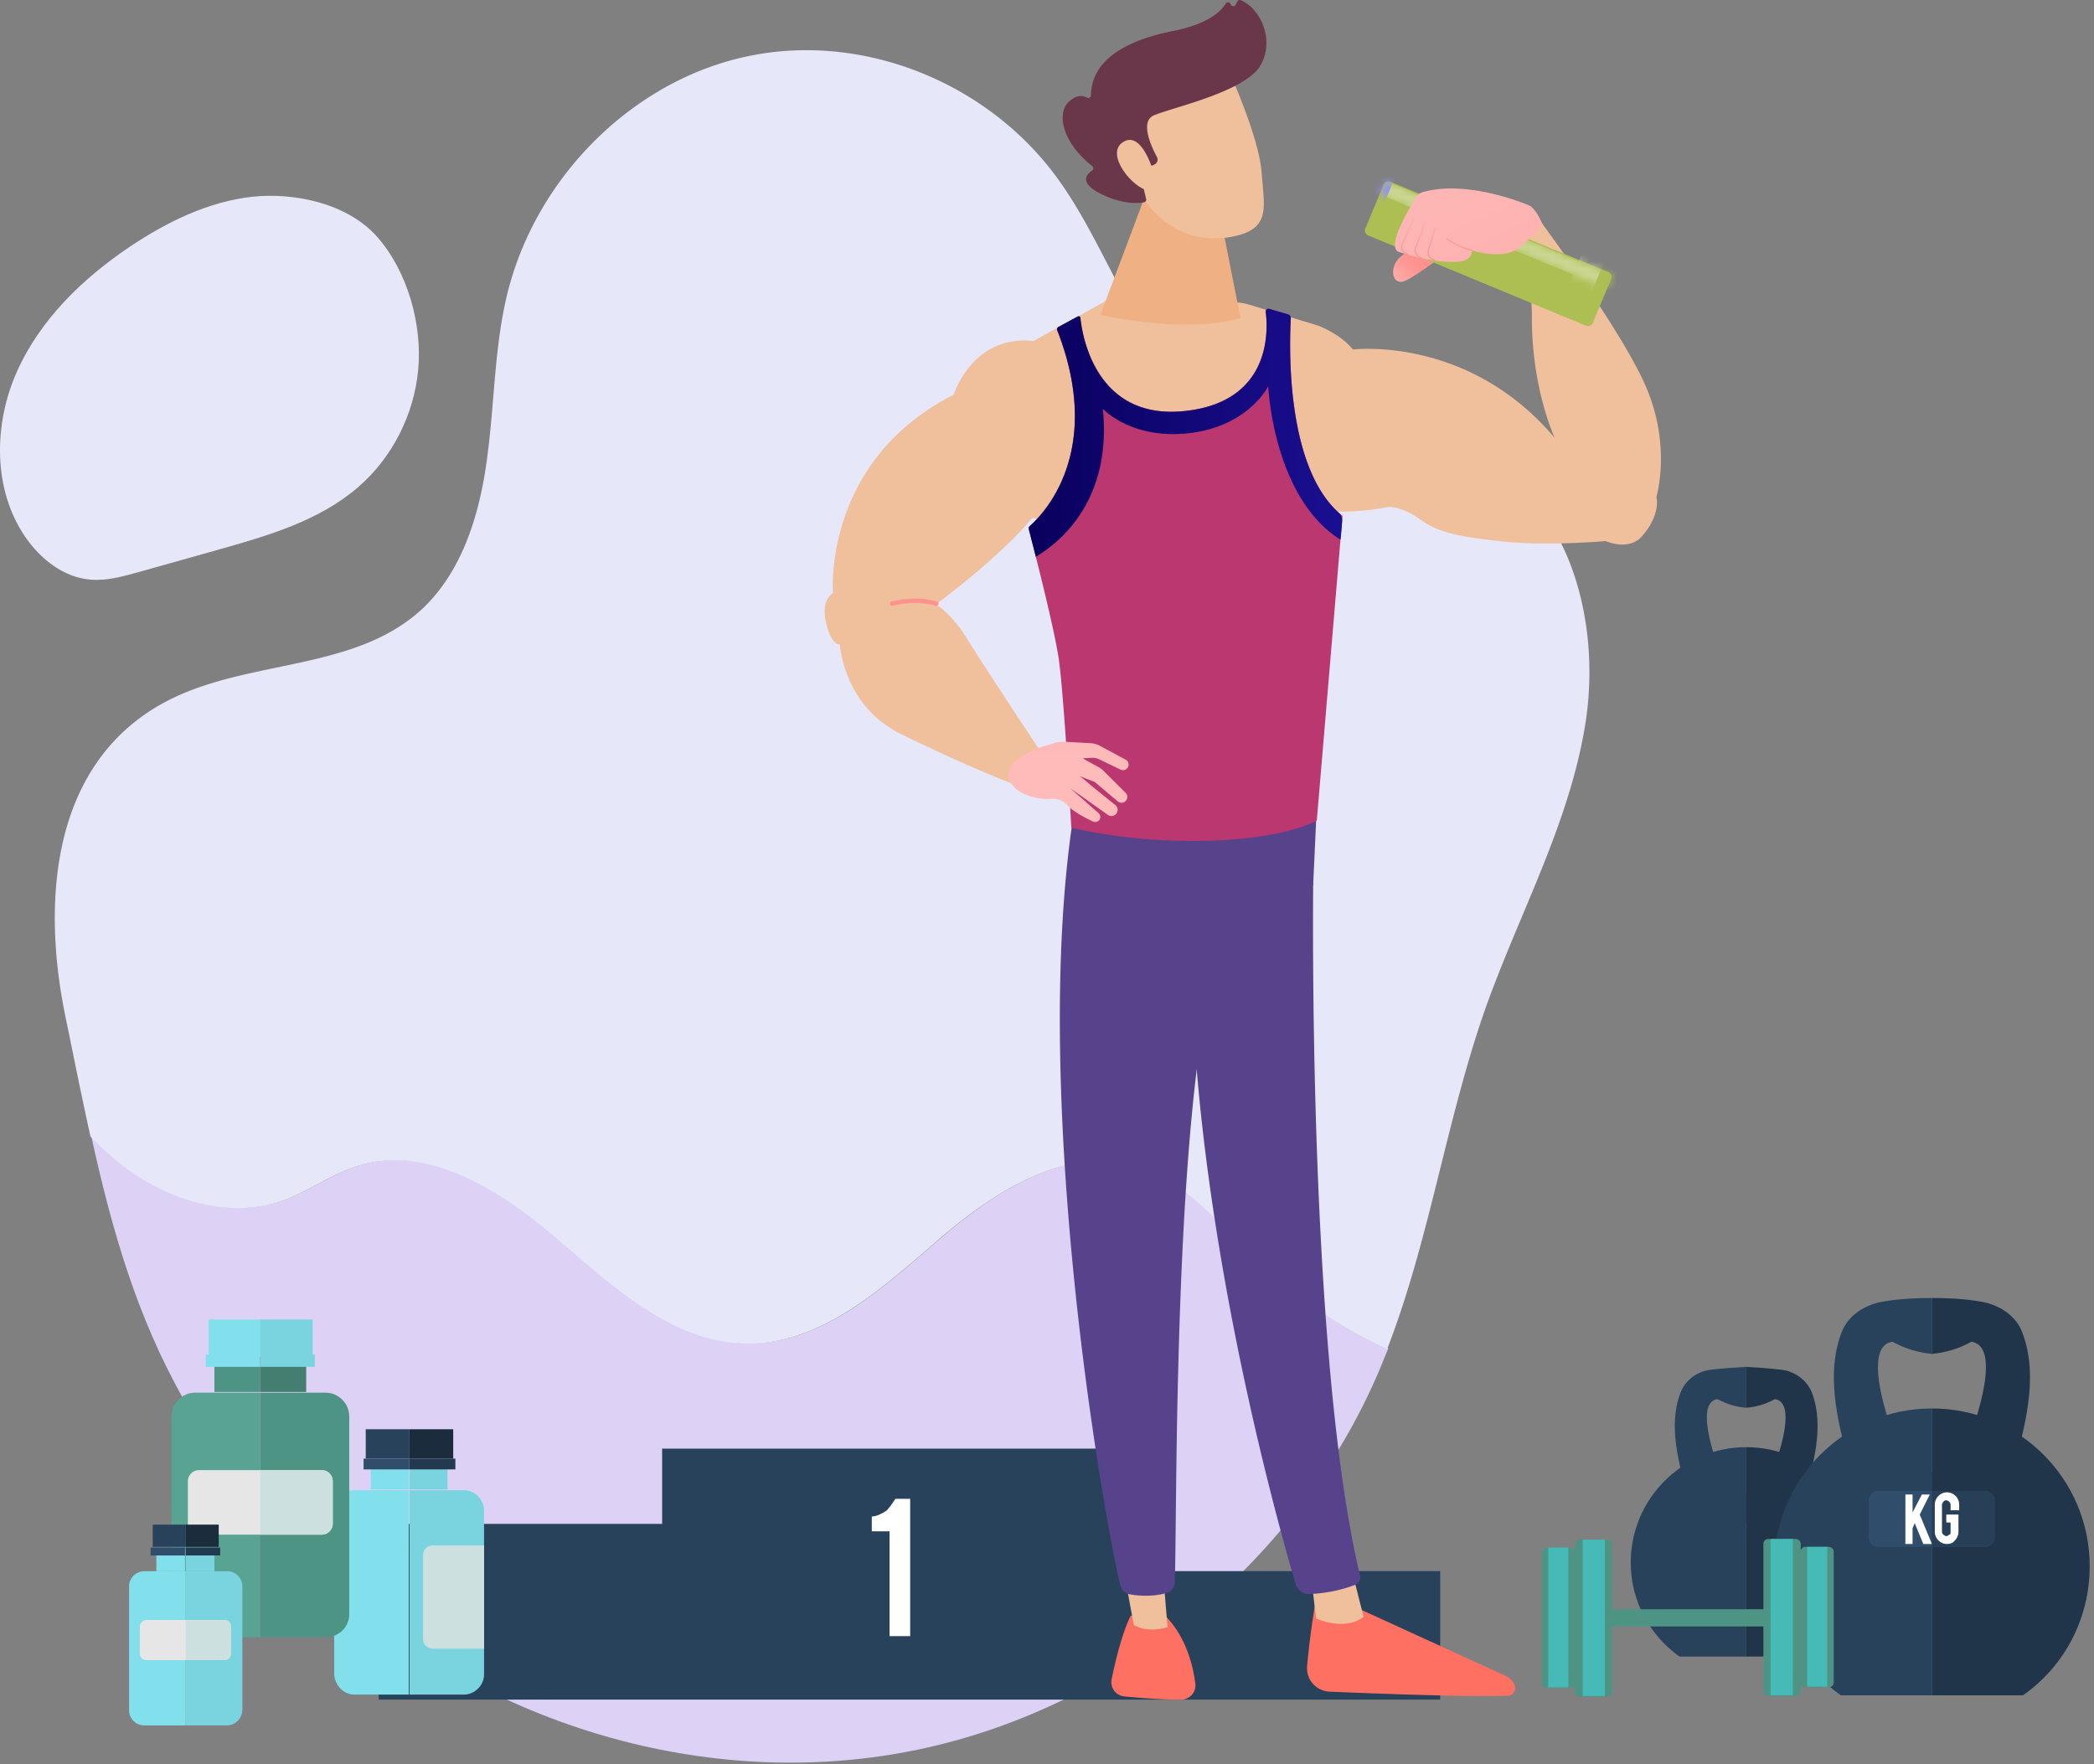
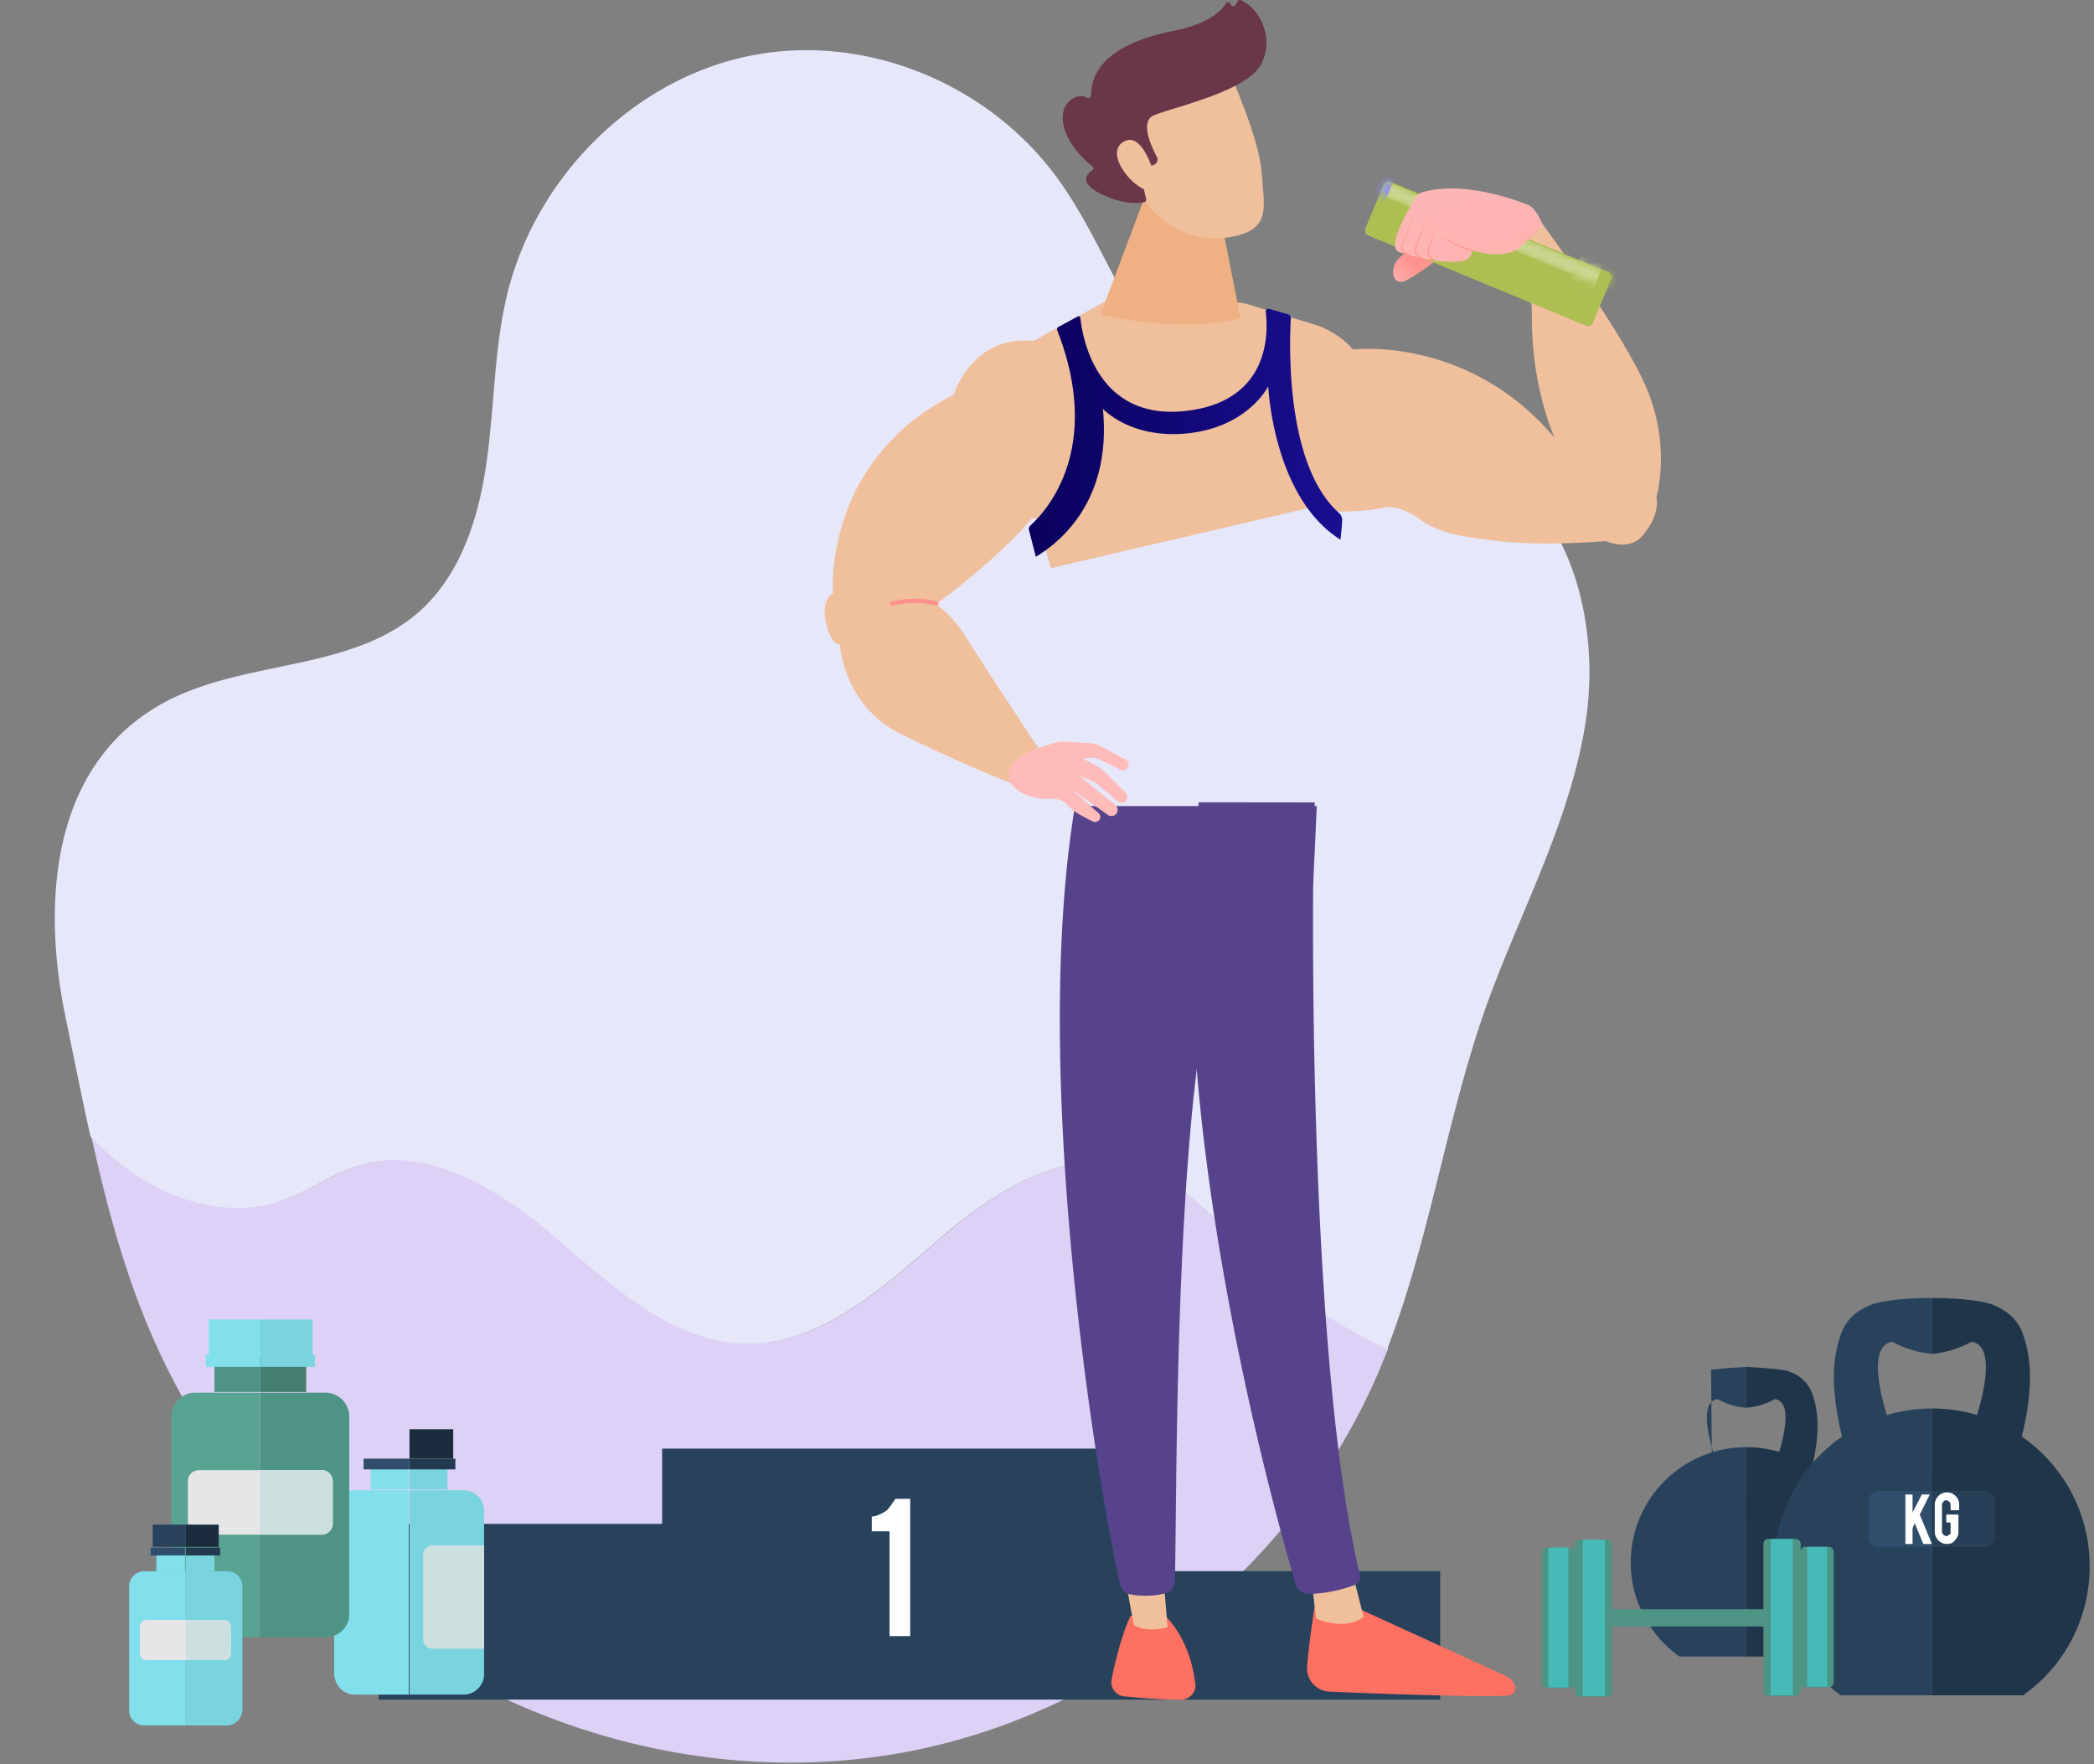
<svg xmlns="http://www.w3.org/2000/svg" width="292" height="246" fill="none">
  <rect width="100%" height="100%" fill="#808080" stroke="none" />
  <path d="M158.545 162.543c-9.813-2.905-19.835 3.591-27.601 10.299-7.766 6.708-16.162 14.472-26.395 14.472-10.39.053-18.838-7.817-26.709-14.577-7.871-6.761-18.051-13.31-27.916-10.194-3.673 1.162-6.874 3.591-10.495 4.859-7.504 2.588-16.057-.106-22.354-5.018-1.574-1.214-2.99-2.535-4.355-3.961 2.833 12.835 6.297 25.194 13.066 37.025 5.562 9.665 12.593 18.486 20.832 25.827 21.777 19.437 52.054 28.416 80.285 22.923 28.231-5.493 53.629-25.616 65.33-52.87.473-1.109.892-2.218 1.365-3.327-6.717-3.064-12.961-7.236-18.314-12.465-5.195-4.912-9.917-10.986-16.739-12.993z" fill="#DDD1F5" />
  <path d="M221.042 101.117c2.256-13.838-1.837-30.211-13.853-36.55-11.282-5.915-25.765-1.267-36.942-7.5-11.282-6.285-14.85-21.02-22.459-31.742-9.655-13.68-27.181-20.81-43.238-17.536-16.005 3.222-29.7 16.638-33.794 33.117-1.836 7.5-1.784 15.316-2.833 22.975-.997 7.658-3.359 15.528-8.816 20.81-9.393 8.979-24.243 7.13-35.682 12.993C7.158 106.082 5.74 125.57 9.152 141.892c1.154 5.598 2.256 11.144 3.463 16.584a44.019 44.019 0 004.355 3.961c6.297 4.912 14.85 7.606 22.354 5.018 3.621-1.268 6.822-3.697 10.495-4.859 9.865-3.116 20.045 3.433 27.916 10.193 7.871 6.761 16.32 14.631 26.71 14.578 10.232-.053 18.628-7.764 26.394-14.472 7.766-6.708 17.789-13.204 27.601-10.299 6.822 2.007 11.545 8.081 16.687 13.046 5.352 5.176 11.597 9.348 18.314 12.464 5.929-15.317 8.238-31.954 13.695-47.482 4.723-13.257 11.649-25.669 13.906-39.507z" fill="#E7E7FA" />
-   <path d="M58.32 51.522c-.577 6.285-3.62 12.306-8.396 16.426-5.457 4.7-12.594 6.76-19.52 8.715-3.778 1.056-7.504 2.112-11.282 3.169-2.099.58-4.25 1.162-6.402 1.003-3.778-.264-7.084-2.852-9.235-6.021-4.46-6.55-4.408-15.58-1.155-22.922 3.254-7.342 9.236-13.1 15.847-17.536 5.143-3.433 10.863-6.232 17.002-6.919 5.93-.634 13.328.951 17.421 5.599 4.25 4.806 6.297 12.253 5.72 18.486z" fill="#E7E7FA" />
  <path fill-rule="evenodd" clip-rule="evenodd" d="M92.332 202.001h69.177v17.088h39.323v17.912H52.802v-24.5h39.53v-10.5z" fill="#28425C" />
  <path fill-rule="evenodd" clip-rule="evenodd" d="M124.039 228.148V213.53h-2.471v-2.059c.618 0 1.442-.411 2.059-.823.412-.412.824-1.03 1.235-1.647h2.059v19.147h-2.882z" fill="#fff" />
  <path fill-rule="evenodd" clip-rule="evenodd" d="M49.4 236.301H57v-28.5h-7.6c-1.5 0-2.8 1.3-2.8 2.8v22.9c.1 1.5 1.3 2.8 2.8 2.8z" fill="#82DFEC" />
  <path d="M57 203.601h-5.3v4.1H57v-4.1z" fill="#82DFEC" />
  <path d="M57.1 203.401h-6.4v1.5h6.4v-1.5z" fill="#304E6C" />
-   <path d="M57.1 199.301H51v4.1h6.1v-4.1z" fill="#28425C" />
  <path fill-rule="evenodd" clip-rule="evenodd" d="M64.7 236.301h-7.6v-28.5h7.6c1.5 0 2.8 1.3 2.8 2.8v22.9c0 1.5-1.3 2.8-2.8 2.8z" fill="#79D4E0" />
  <path d="M62.4 203.601h-5.3v4.1h5.3v-4.1z" fill="#79D4E0" />
  <path d="M63.5 203.401h-6.4v1.5h6.4v-1.5z" fill="#22394F" />
  <path d="M63.2 199.301h-6.1v4.1h6.1v-4.1z" fill="#1B2C3D" />
  <path fill-rule="evenodd" clip-rule="evenodd" d="M67.5 215.501h-7.2c-.7 0-1.3.6-1.3 1.3v11.8c0 .7.6 1.3 1.3 1.3h7.2v-14.4z" fill="#CCE0E0" />
  <path fill-rule="evenodd" clip-rule="evenodd" d="M27.2 228.301h9.1v-34.1h-9.1c-1.8 0-3.3 1.5-3.3 3.3v27.4c0 1.9 1.5 3.4 3.3 3.4z" fill="#59A393" />
  <path d="M36.3 189.201h-6.4v4.9h6.4v-4.9z" fill="#4E9485" />
  <path d="M36.3 188.901h-7.6v1.7h7.6v-1.7zm.1-4.9h-7.3v4.9h7.3v-4.9z" fill="#82DFEC" />
  <path fill-rule="evenodd" clip-rule="evenodd" d="M45.4 228.301h-9.1v-34.1h9.1c1.8 0 3.3 1.5 3.3 3.3v27.4c.1 1.9-1.4 3.4-3.3 3.4z" fill="#4E9485" />
  <path d="M42.7 189.201h-6.4v4.9h6.4v-4.9z" fill="#447E71" />
  <path d="M43.9 188.901h-7.6v1.7h7.6v-1.7zm-.3-4.9h-7.3v4.9h7.3v-4.9z" fill="#79D4E0" />
  <path fill-rule="evenodd" clip-rule="evenodd" d="M27.7 205.001h17.2c.8 0 1.5.7 1.5 1.5v6c0 .8-.7 1.5-1.5 1.5H27.7c-.8 0-1.5-.7-1.5-1.5v-6c0-.8.7-1.5 1.5-1.5z" fill="#E6E6E6" />
  <path fill-rule="evenodd" clip-rule="evenodd" d="M36.3 205.001h8.6c.8 0 1.5.7 1.5 1.5v6c0 .8-.7 1.5-1.5 1.5h-8.6v-9z" fill="#CCE0E0" />
  <path fill-rule="evenodd" clip-rule="evenodd" d="M20.1 240.601h5.8v-21.5h-5.8c-1.1 0-2.1.9-2.1 2.1v17.3c0 1.2 1 2.1 2.1 2.1z" fill="#82DFEC" />
  <path d="M25.8 216.001h-4v3.1h4v-3.1z" fill="#82DFEC" />
  <path d="M25.8 215.801H21v1.1h4.8v-1.1z" fill="#304E6C" />
  <path d="M25.9 212.601h-4.6v3.1h4.6v-3.1z" fill="#28425C" />
  <path fill-rule="evenodd" clip-rule="evenodd" d="M31.6 240.601h-5.7v-21.5h5.8c1.2 0 2.1 1 2.1 2.1v17.3c-.1 1.2-1 2.1-2.2 2.1z" fill="#79D4E0" />
  <path d="M29.9 216.001h-4v3.1h4v-3.1z" fill="#79D4E0" />
  <path d="M30.7 215.801h-4.8v1.1h4.8v-1.1z" fill="#22394F" />
  <path d="M30.5 212.601h-4.6v3.1h4.6v-3.1z" fill="#1B2C3D" />
  <path fill-rule="evenodd" clip-rule="evenodd" d="M20.4 225.901h10.9c.5 0 .9.4.9.9v3.8c0 .5-.4.9-.9.9H20.4c-.5 0-.9-.4-.9-.9v-3.8c0-.4.4-.9.9-.9z" fill="#E6E6E6" />
  <path fill-rule="evenodd" clip-rule="evenodd" d="M25.9 225.901h5.4c.5 0 .9.4.9.9v3.8c0 .5-.4.9-.9.9h-5.4v-5.6z" fill="#CCE0E0" />
-   <path fill-rule="evenodd" clip-rule="evenodd" d="M238.6 191.001c1.6-.2 3.3-.3 4.9-.4v5.7c-1.4-.1-2.7-.5-4-1.2-2.8.4-1.3 6.6 1.6 13.3h2.4v4h-4.7c-1.8 0-2.9-1.6-3.3-3.3-1.4-5-2.9-10.2-1.2-14.8.7-1.9 2.4-3.1 4.3-3.3z" fill="#28425C" />
+   <path fill-rule="evenodd" clip-rule="evenodd" d="M238.6 191.001c1.6-.2 3.3-.3 4.9-.4v5.7c-1.4-.1-2.7-.5-4-1.2-2.8.4-1.3 6.6 1.6 13.3h2.4v4h-4.7z" fill="#28425C" />
  <path fill-rule="evenodd" clip-rule="evenodd" d="M248.4 191.001c-1.6-.2-3.3-.3-4.9-.4v5.7c1.4-.1 2.7-.5 4-1.2 2.8.4 1.3 6.6-1.6 13.3h-2.4v4h4.7c1.8 0 2.9-1.6 3.3-3.3 1.4-5 2.9-10.2 1.2-14.8-.7-1.9-2.5-3.1-4.3-3.3z" fill="#20354A" />
  <path fill-rule="evenodd" clip-rule="evenodd" d="M234.2 231.001c-4.1-2.9-6.8-7.7-6.8-13.1 0-8.9 7.2-16.1 16.1-16.1v29.2h-9.3z" fill="#28425C" />
  <path fill-rule="evenodd" clip-rule="evenodd" d="M252.8 231.001c4.1-2.9 6.8-7.7 6.8-13.1 0-8.9-7.2-16.1-16.1-16.1v29.2h9.3z" fill="#20354A" />
  <path fill-rule="evenodd" clip-rule="evenodd" d="M262.6 181.501c2.3-.4 4.5-.5 6.8-.5v7.8c-1.9-.2-3.7-.7-5.5-1.7-3.8.5-1.8 9.1 2.2 18.2h3.3v5.4H263c-2.5 0-3.9-2.2-4.6-4.6-1.9-6.8-4-14-1.6-20.3.9-2.4 3.3-3.9 5.8-4.3z" fill="#28425C" />
  <path fill-rule="evenodd" clip-rule="evenodd" d="M276.2 181.501c-2.3-.4-4.6-.5-6.8-.5v7.8c1.9-.2 3.7-.7 5.5-1.7 3.8.5 1.8 9.1-2.2 18.2h-3.3v5.4h6.4c2.5 0 3.9-2.2 4.6-4.6 1.9-6.8 4-14 1.6-20.3-.9-2.4-3.3-3.9-5.8-4.3z" fill="#20354A" />
  <path fill-rule="evenodd" clip-rule="evenodd" d="M256.7 236.401c-5.7-4-9.3-10.6-9.3-18 0-12.2 9.9-22 22-22v40h-12.7z" fill="#28425C" />
  <path fill-rule="evenodd" clip-rule="evenodd" d="M282.1 236.401c5.7-4 9.3-10.6 9.3-18 0-12.2-9.9-22-22-22v40h12.7z" fill="#20354A" />
  <path fill-rule="evenodd" clip-rule="evenodd" d="M261.9 207.901h14.9c.7 0 1.3.6 1.3 1.3v5.2c0 .7-.6 1.3-1.3 1.3h-14.9c-.7 0-1.3-.6-1.3-1.3v-5.2c0-.7.6-1.3 1.3-1.3z" fill="#304E6C" />
  <path fill-rule="evenodd" clip-rule="evenodd" d="M269.4 207.901h7.5c.7 0 1.3.6 1.3 1.3v5.2c0 .7-.6 1.3-1.3 1.3h-7.5v-7.8z" fill="#273F57" />
  <path fill-rule="evenodd" clip-rule="evenodd" d="M266.7 213.101v2.2h-1v-6.9h1v2.5l1.3-2.5h1.1l-1.4 2.8 1.7 4.1h-1.2l-1.2-2.9-.3.7zm4.8 2.2c-.5 0-.9-.2-1.2-.5-.3-.3-.5-.7-.5-1.2v-3.8c0-.5.2-.9.5-1.2.3-.3.7-.5 1.2-.5s.9.2 1.2.5c.3.3.5.7.5 1.2v.8H272v-.8c0-.2-.1-.3-.2-.4-.1-.1-.3-.2-.4-.2-.2 0-.3.1-.4.2-.1.1-.2.3-.2.4v3.8c0 .2.1.3.2.4.1.1.3.2.4.2.2 0 .3-.1.4-.2.2 0 .2-.2.2-.3v-1.4h-.6v-1.1h1.7v2.4c0 .5-.2.9-.5 1.2-.3.4-.7.5-1.1.5z" fill="#fff" />
  <path d="M246.4 224.401h-23.6v2.4h23.6v-2.4z" fill="#4E9485" />
  <path fill-rule="evenodd" clip-rule="evenodd" d="M224.2 214.701h-3.9c-.4 0-.7.3-.7.7v20.5c0 .4.3.7.7.7h3.8c.4 0 .7-.3.7-.7v-20.6c0-.3-.3-.6-.6-.6z" fill="#4E9485" />
  <path d="M223.8 214.701h-3.1v21.8h3.1v-21.8z" fill="#45BAB6" />
  <path fill-rule="evenodd" clip-rule="evenodd" d="M219 215.801h-3.3c-.4 0-.7.3-.7.7v18.2c0 .4.3.7.7.7h3.3c.4 0 .7-.3.7-.7v-18.2c-.1-.4-.4-.7-.7-.7zm27.6-1.2h3.8c.4 0 .7.3.7.7v20.5c0 .4-.3.7-.7.7h-3.8c-.4 0-.7-.3-.7-.7v-20.6c0-.3.3-.6.7-.6z" fill="#4E9485" />
  <path fill-rule="evenodd" clip-rule="evenodd" d="M251.7 215.701h3.3c.4 0 .7.3.7.7v18.2c0 .4-.3.7-.7.7h-3.3c-.4 0-.7-.3-.7-.7v-18.2c.1-.4.4-.7.7-.7z" fill="#4E9485" />
  <path d="M218.7 215.801h-2.8v19.5h2.8v-19.5zm31.3-1.2h-3.1v21.8h3.1v-21.8zm4.8 1.1H252v19.5h2.8v-19.5z" fill="#45BAB6" />
  <path d="M183.536 222.782s-.852 4.802-1.265 9.562c-.164 1.861 1.274 3.473 3.151 3.55 6.364.266 19.969.781 24.852.558a1.063 1.063 0 00.939-1.458 2.394 2.394 0 00-1.223-1.287l-22.475-10.282-3.979-.643z" fill="url(#paint0_linear)" />
  <path d="M182.839 219.951l.689 5.747s3.935 1.826 6.622-.232l-1.628-6.406-5.683.891z" fill="#F0BF9C" />
  <path d="M183.355 111.893c-.293 1.501-1.584 74.903 6.295 107.793a1.11 1.11 0 01-.655 1.295c-1.205.488-3.573 1.2-6.415 1.295a1.928 1.928 0 01-1.912-1.381c-2.256-7.633-13.045-45.874-14.449-82.399-1.576-40.814 0-1.389 0-1.389l.921-25.231 16.215.017z" fill="#56438C" />
  <path d="M157.685 225.286s-1.36 2.427-2.669 8.876a1.993 1.993 0 001.765 2.393c2.101.205 5.331.471 7.922.454 1.197-.008 2.127-1.046 1.981-2.221-.284-2.35-1.18-6.209-3.944-9.219l-5.055-.283z" fill="url(#paint1_linear)" />
  <path d="M156.497 217.893l1.602 8.696s1.584 1.175 4.71.326l-.766-9.348-5.546.326z" fill="#F0BF9C" />
  <path d="M149.902 112.399c-6.441 38.729 3.668 97.467 6.312 108.616a1.735 1.735 0 001.412 1.321c1.18.197 3.126.351 5.037-.198a1.584 1.584 0 001.154-1.466c.353-9.022-.284-64.381 5.718-86.258a4.96 4.96 0 011.929-2.745l11.651-8.25.508-11.02h-33.721z" fill="#56438C" />
  <path d="M196.6 34.931c.155.155-1.783.532-2.265 2.402-.267 1.029.155 2.1 1.205 1.955 1.06-.155 5.425-3.456 5.425-3.456l-4.365-.9z" fill="url(#paint2_linear)" />
  <path d="M146.552 79.227l-1.886-6.596a.541.541 0 00-.947-.18c-1.439 1.862-6.157 6.57-13.21 11.827 0 0 2.204 1.295 4.314 4.751 2.11 3.456 10.962 16.792 10.962 16.792l-3.289 3.962s-6.269-2.238-16.844-7.418c-8.077-3.954-8.533-12.513-8.533-12.513s-1.171.283-1.929-3.019c-.758-3.301.964-4.107.964-4.107s-1.515-18.362 16.835-27.684c0 0 2.566-8.396 11.151-7.495l10.859-6.02 16.93.642a7.175 7.175 0 012.256.309l9.748 2.967s3.065 1.192 4.727 3.294c0 0 16.051-2.007 28.133 12.315 0 0-3.212-6.844-3.178-16.844.018-3.885-.878-7.727-2.548-11.234l2.867-3.302s12.211 16.217 15.681 24.468c3.47 8.258 1.361 15.162 1.361 15.162s.732 2.444-2.127 5.6c0 0-1.49 1.895-4.952.55 0 0-8.525.754-14.863 0-4.452-.533-8.206-.936-10.988-3.011-1.179-.875-3.349-1.99-4.787-1.698-2.291.471-7.242 1.037-10.368 0l-36.339 8.482z" fill="#F0BF9C" />
  <path d="M160.045 26.27c0 .154-6.605 17.632-6.605 17.632s11.703 2.71 19.539.454l-2.755-13.979-10.179-4.108z" fill="#EFB083" />
-   <path d="M179.998 44.39c-.164 3.096-.939 21.072 7.207 27.547l-3.582 42.469c-5.623 3.053-20.942 4.073-34.229 1.02 0 0-1.034-18.781-1.783-23.738-.758-4.957-4.219-18.165-4.219-18.165s11.375-8.696 4.038-27.477a.35.35 0 01.164-.446l2.695-1.467a.257.257 0 01.379.197c.224 2.325 2.05 14.331 14.579 12.976 12.081-1.312 11.582-11.277 11.246-13.825a.388.388 0 01.491-.42l2.6.755a.563.563 0 01.414.575z" fill="#BA3770" />
  <path d="M153.793 57.006s3.746 4.117 11.453 3.456c8.741-.755 11.608-6.604 11.608-6.604s.646 15.48 10.067 21.398a45.49 45.49 0 00.241-2.65 1.339 1.339 0 00-.439-1.072c-7.63-6.784-6.881-24.108-6.726-27.143a.556.556 0 00-.404-.566l-2.601-.755c-.267-.077-.534.146-.491.42.327 2.539.835 12.512-11.246 13.825-12.538 1.346-14.363-10.66-14.596-12.984a.257.257 0 00-.379-.198l-2.695 1.467a.369.369 0 00-.164.446c6.605 16.92-1.963 25.65-3.728 27.22a.646.646 0 00-.198.67c.163.642.516 1.997.947 3.704 3.556-2.127 10.6-7.976 9.351-20.634z" fill="url(#paint3_linear)" />
  <path d="M130.579 84.475c-.026 0-.061 0-.087-.008-2.893-.867-5.984-.009-6.01 0a.295.295 0 01-.37-.206.294.294 0 01.206-.369c.129-.034 3.29-.918 6.347 0a.296.296 0 01.198.377.287.287 0 01-.284.206z" fill="url(#paint4_linear)" />
  <path d="M144.381 104.423c.129-.017 1.516-.463 2.446-.763a4.796 4.796 0 011.739-.223l3.514.197a3.11 3.11 0 011.291.36l3.6 1.938c.43.232.542.798.232 1.175a.787.787 0 01-.947.215l-2.962-1.432a2.242 2.242 0 00-1.111-.215l-1.206.077 2.343 1.295c.172.095.327.215.473.352l3.178 3.165a.813.813 0 01-1.102 1.192l-3.221-2.719s-2.403-.918-2.256-.918c.146 0 1.791 1.441 1.791 1.441l3.35 2.702a.858.858 0 01.198 1.115.866.866 0 01-1.24.257l-5.253-3.722 3.961 3.482c.25.223.31.583.146.874a.711.711 0 01-.895.301c-1.016-.446-2.928-1.501-3.505-2.179-.99-1.157-2.11-1.012-2.893-.977-.784.025-4.366-.318-5.322-2.71-.947-2.41 3.651-4.28 3.651-4.28z" fill="url(#paint5_linear)" />
  <path d="M221.141 45.41l-30.354-12.58a.734.734 0 01-.397-.97l2.549-6.106a.738.738 0 01.973-.395l30.355 12.582c.379.154.56.591.396.969l-2.549 6.106a.753.753 0 01-.973.394z" fill="#ADBF53" />
  <mask id="a" maskUnits="userSpaceOnUse" x="192" y="25" width="33" height="16">
    <path d="M223.931 40.188l-31.379-13.01a.19.19 0 01-.104-.24l.638-1.526a.191.191 0 01.241-.103l31.379 13.01a.19.19 0 01.103.24l-.637 1.526c-.035.095-.146.137-.241.103z" fill="url(#paint6_linear)" />
  </mask>
  <g mask="url(#a)">
    <path opacity=".37" d="M223.931 40.188l-31.379-13.01a.19.19 0 01-.104-.24l.638-1.526a.191.191 0 01.241-.103l31.379 13.01a.19.19 0 01.103.24l-.637 1.526c-.035.095-.146.137-.241.103z" fill="url(#paint7_linear)" />
    <path d="M185.259 17.873l4.4-1.655 4.134 1.707 1.799 4.228-5.718 13.679-4.374 1.595-4.435-1.835-1.524-4.04 5.718-13.679z" fill="url(#paint8_linear)" />
    <path opacity=".37" d="M185.5 37.427l8.293-19.502 1.799 4.228-5.718 13.679-4.374 1.595z" fill="#fff" />
    <path d="M231.999 37.058l-1.929-4.27-4.133-1.716-4.271 1.707-5.718 13.678 1.946 4.22 4.435 1.835 3.953-1.775 5.717-13.679z" fill="#ADBF53" />
    <path opacity=".37" d="M217.894 50.677l8.043-19.605-4.271 1.707-5.718 13.678 1.946 4.22z" fill="#fff" />
    <mask id="b" maskUnits="userSpaceOnUse" x="221" y="31" width="11" height="7">
      <path d="M231.999 37.058l-1.929-4.27-4.133-1.716-4.271 1.707 10.333 4.279z" fill="url(#paint9_linear)" />
    </mask>
    <g mask="url(#b)">
      <path opacity=".37" d="M231.999 37.058l-1.929-4.27-4.133-1.716-4.271 1.707 10.333 4.279z" fill="url(#paint10_linear)" />
    </g>
  </g>
  <path d="M215.114 31.33s-.869-2.248-1.929-2.702c-1.024-.438-8.843-3.55-14.82-1.827a1.53 1.53 0 00-.861.652c-1.007 1.603-4.081 6.74-2.557 7.632 0 0 5.141 1.819 8.74 1.355 1.671-.214 1.576-1.526 1.576-1.526s4.598 1.526 6.863-.575c2.265-2.11 2.988-3.01 2.988-3.01z" fill="url(#paint11_linear)" />
  <path d="M205.245 34.991c-1.886-.48-2.91-1.183-3.349-1.492-.087-.06-.173-.12-.198-.129.008 0 .025 0 .043-.008l-.078-.138c.069-.042.129 0 .327.138.431.3 1.438.994 3.298 1.466l-.043.163z" fill="url(#paint12_linear)" />
  <path d="M200.165 36.355c-.112-.026-.215-.052-.319-.078a1.129 1.129 0 01-.731-1.44l.973-3.165.155.043-.973 3.165a.977.977 0 00.628 1.243c.086.026.267.232.267.232z" fill="url(#paint13_linear)" />
  <path d="M198.374 36.046c-.112-.026-.215-.052-.319-.077a1.129 1.129 0 01-.731-1.441l1.446-3.748.147.06-1.447 3.74a.98.98 0 00.629 1.243c.103.026.275.223.275.223z" fill="url(#paint14_linear)" />
  <path d="M196.506 35.566c-.112-.026-.215-.052-.319-.078a1.133 1.133 0 01-.732-1.44l1.645-3.73.146.06-1.644 3.713a.997.997 0 00.06.754.98.98 0 00.568.48c.104.035.276.24.276.24z" fill="url(#paint15_linear)" />
  <path d="M171.439 10.06s4.151 9.143 4.487 13.97c.335 4.82 1.429 7.942-4.168 8.989-5.589 1.046-10.351-1.664-12.977-6.441 0 0-4.108-7.358-3.255-10.403.861-3.044 15.913-6.115 15.913-6.115z" fill="#F0BF9C" />
  <path d="M160.649 23.096l.319-.146a.763.763 0 00.361-1.055c-.809-1.509-2.402-4.974-.422-5.814 2.549-1.08 12.685-3.285 14.829-6.912 2.058-3.482.129-7.908-2.695-9.134a.38.38 0 00-.5.172l-.224.446a.384.384 0 01-.706-.06.379.379 0 00-.689-.086c-.663 1.08-2.454 2.847-7.311 3.807-6.897 1.364-11.427 4.22-11.478 8.98 0 .3-.328.471-.586.317-.517-.3-1.335-.437-2.411.489-1.877 1.612-1.042 5.729 3.169 9.065.198.154.207.463-.009.609-.749.497-1.86 1.68 1.077 3.19 3.039 1.56 5.287 1.398 6.148 1.244a.376.376 0 00.301-.464l-.981-4.159a.375.375 0 01.361-.463l1.447-.026z" fill="#6A3649" />
  <path d="M160.838 23.98s-1.619-5.858-4.237-4.169c-2.617 1.681 1.464 6.561 3.591 6.758l.646-2.59z" fill="#F0BF9C" />
  <defs>
    <linearGradient id="paint0_linear" x1="264.35" y1="76.414" x2="254.047" y2="100.122" gradientUnits="userSpaceOnUse">
      <stop stop-color="#FF928E" />
      <stop offset="1" stop-color="#FE7062" />
    </linearGradient>
    <linearGradient id="paint1_linear" x1="235.186" y1="63.74" x2="224.883" y2="87.447" gradientUnits="userSpaceOnUse">
      <stop stop-color="#FF928E" />
      <stop offset="1" stop-color="#FE7062" />
    </linearGradient>
    <linearGradient id="paint2_linear" x1="193.43" y1="40.501" x2="197.17" y2="36.747" gradientUnits="userSpaceOnUse">
      <stop stop-color="#FEBBBA" />
      <stop offset="1" stop-color="#FF928E" />
    </linearGradient>
    <linearGradient id="paint3_linear" x1="143.472" y1="60.341" x2="187.171" y2="60.341" gradientUnits="userSpaceOnUse">
      <stop stop-color="#09005D" />
      <stop offset="1" stop-color="#1A0F91" />
    </linearGradient>
    <linearGradient id="paint4_linear" x1="132.104" y1="75.744" x2="129.407" y2="80.708" gradientUnits="userSpaceOnUse">
      <stop stop-color="#FEBBBA" />
      <stop offset="1" stop-color="#FF928E" />
    </linearGradient>
    <linearGradient id="paint5_linear" x1="149.006" y1="106.051" x2="150.15" y2="10.573" gradientUnits="userSpaceOnUse">
      <stop stop-color="#FEBBBA" />
      <stop offset="1" stop-color="#FF928E" />
    </linearGradient>
    <linearGradient id="paint6_linear" x1="192.767" y1="26.177" x2="224.453" y2="39.413" gradientUnits="userSpaceOnUse">
      <stop stop-color="#1A1A1A" />
      <stop offset=".767" stop-color="#686868" />
      <stop offset=".97" stop-color="gray" />
      <stop offset=".997" stop-color="gray" />
    </linearGradient>
    <linearGradient id="paint7_linear" x1="192.767" y1="26.177" x2="224.453" y2="39.413" gradientUnits="userSpaceOnUse">
      <stop stop-color="#fff" />
      <stop offset=".767" stop-color="#fff" />
      <stop offset=".97" stop-color="#fff" />
      <stop offset=".997" stop-color="#fff" />
    </linearGradient>
    <linearGradient id="paint8_linear" x1="459.507" y1="208.827" x2="516.146" y2="247.039" gradientUnits="userSpaceOnUse">
      <stop stop-color="#4F52FF" />
      <stop offset="1" stop-color="#4042E2" />
    </linearGradient>
    <linearGradient id="paint9_linear" x1="227.208" y1="26.973" x2="226.829" y2="34.999" gradientUnits="userSpaceOnUse">
      <stop stop-color="#1A1A1A" />
      <stop offset=".767" stop-color="#686868" />
      <stop offset=".97" stop-color="gray" />
      <stop offset=".997" stop-color="gray" />
    </linearGradient>
    <linearGradient id="paint10_linear" x1="227.208" y1="26.973" x2="226.829" y2="34.999" gradientUnits="userSpaceOnUse">
      <stop stop-color="#fff" />
      <stop offset=".767" stop-color="#fff" />
      <stop offset=".97" stop-color="#fff" />
      <stop offset=".997" stop-color="#fff" />
    </linearGradient>
    <linearGradient id="paint11_linear" x1="195.722" y1="12.853" x2="248.393" y2="129.879" gradientUnits="userSpaceOnUse">
      <stop stop-color="#FEBBBA" />
      <stop offset="1" stop-color="#FF928E" />
    </linearGradient>
    <linearGradient id="paint12_linear" x1="203.144" y1="27.814" x2="203.537" y2="35.309" gradientUnits="userSpaceOnUse">
      <stop stop-color="#FEBBBA" />
      <stop offset="1" stop-color="#FF928E" />
    </linearGradient>
    <linearGradient id="paint13_linear" x1="199.367" y1="28.212" x2="199.76" y2="35.707" gradientUnits="userSpaceOnUse">
      <stop stop-color="#FEBBBA" />
      <stop offset="1" stop-color="#FF928E" />
    </linearGradient>
    <linearGradient id="paint14_linear" x1="197.849" y1="28.281" x2="198.242" y2="35.776" gradientUnits="userSpaceOnUse">
      <stop stop-color="#FEBBBA" />
      <stop offset="1" stop-color="#FF928E" />
    </linearGradient>
    <linearGradient id="paint15_linear" x1="196.106" y1="28.323" x2="196.498" y2="35.818" gradientUnits="userSpaceOnUse">
      <stop stop-color="#FEBBBA" />
      <stop offset="1" stop-color="#FF928E" />
    </linearGradient>
  </defs>
</svg>